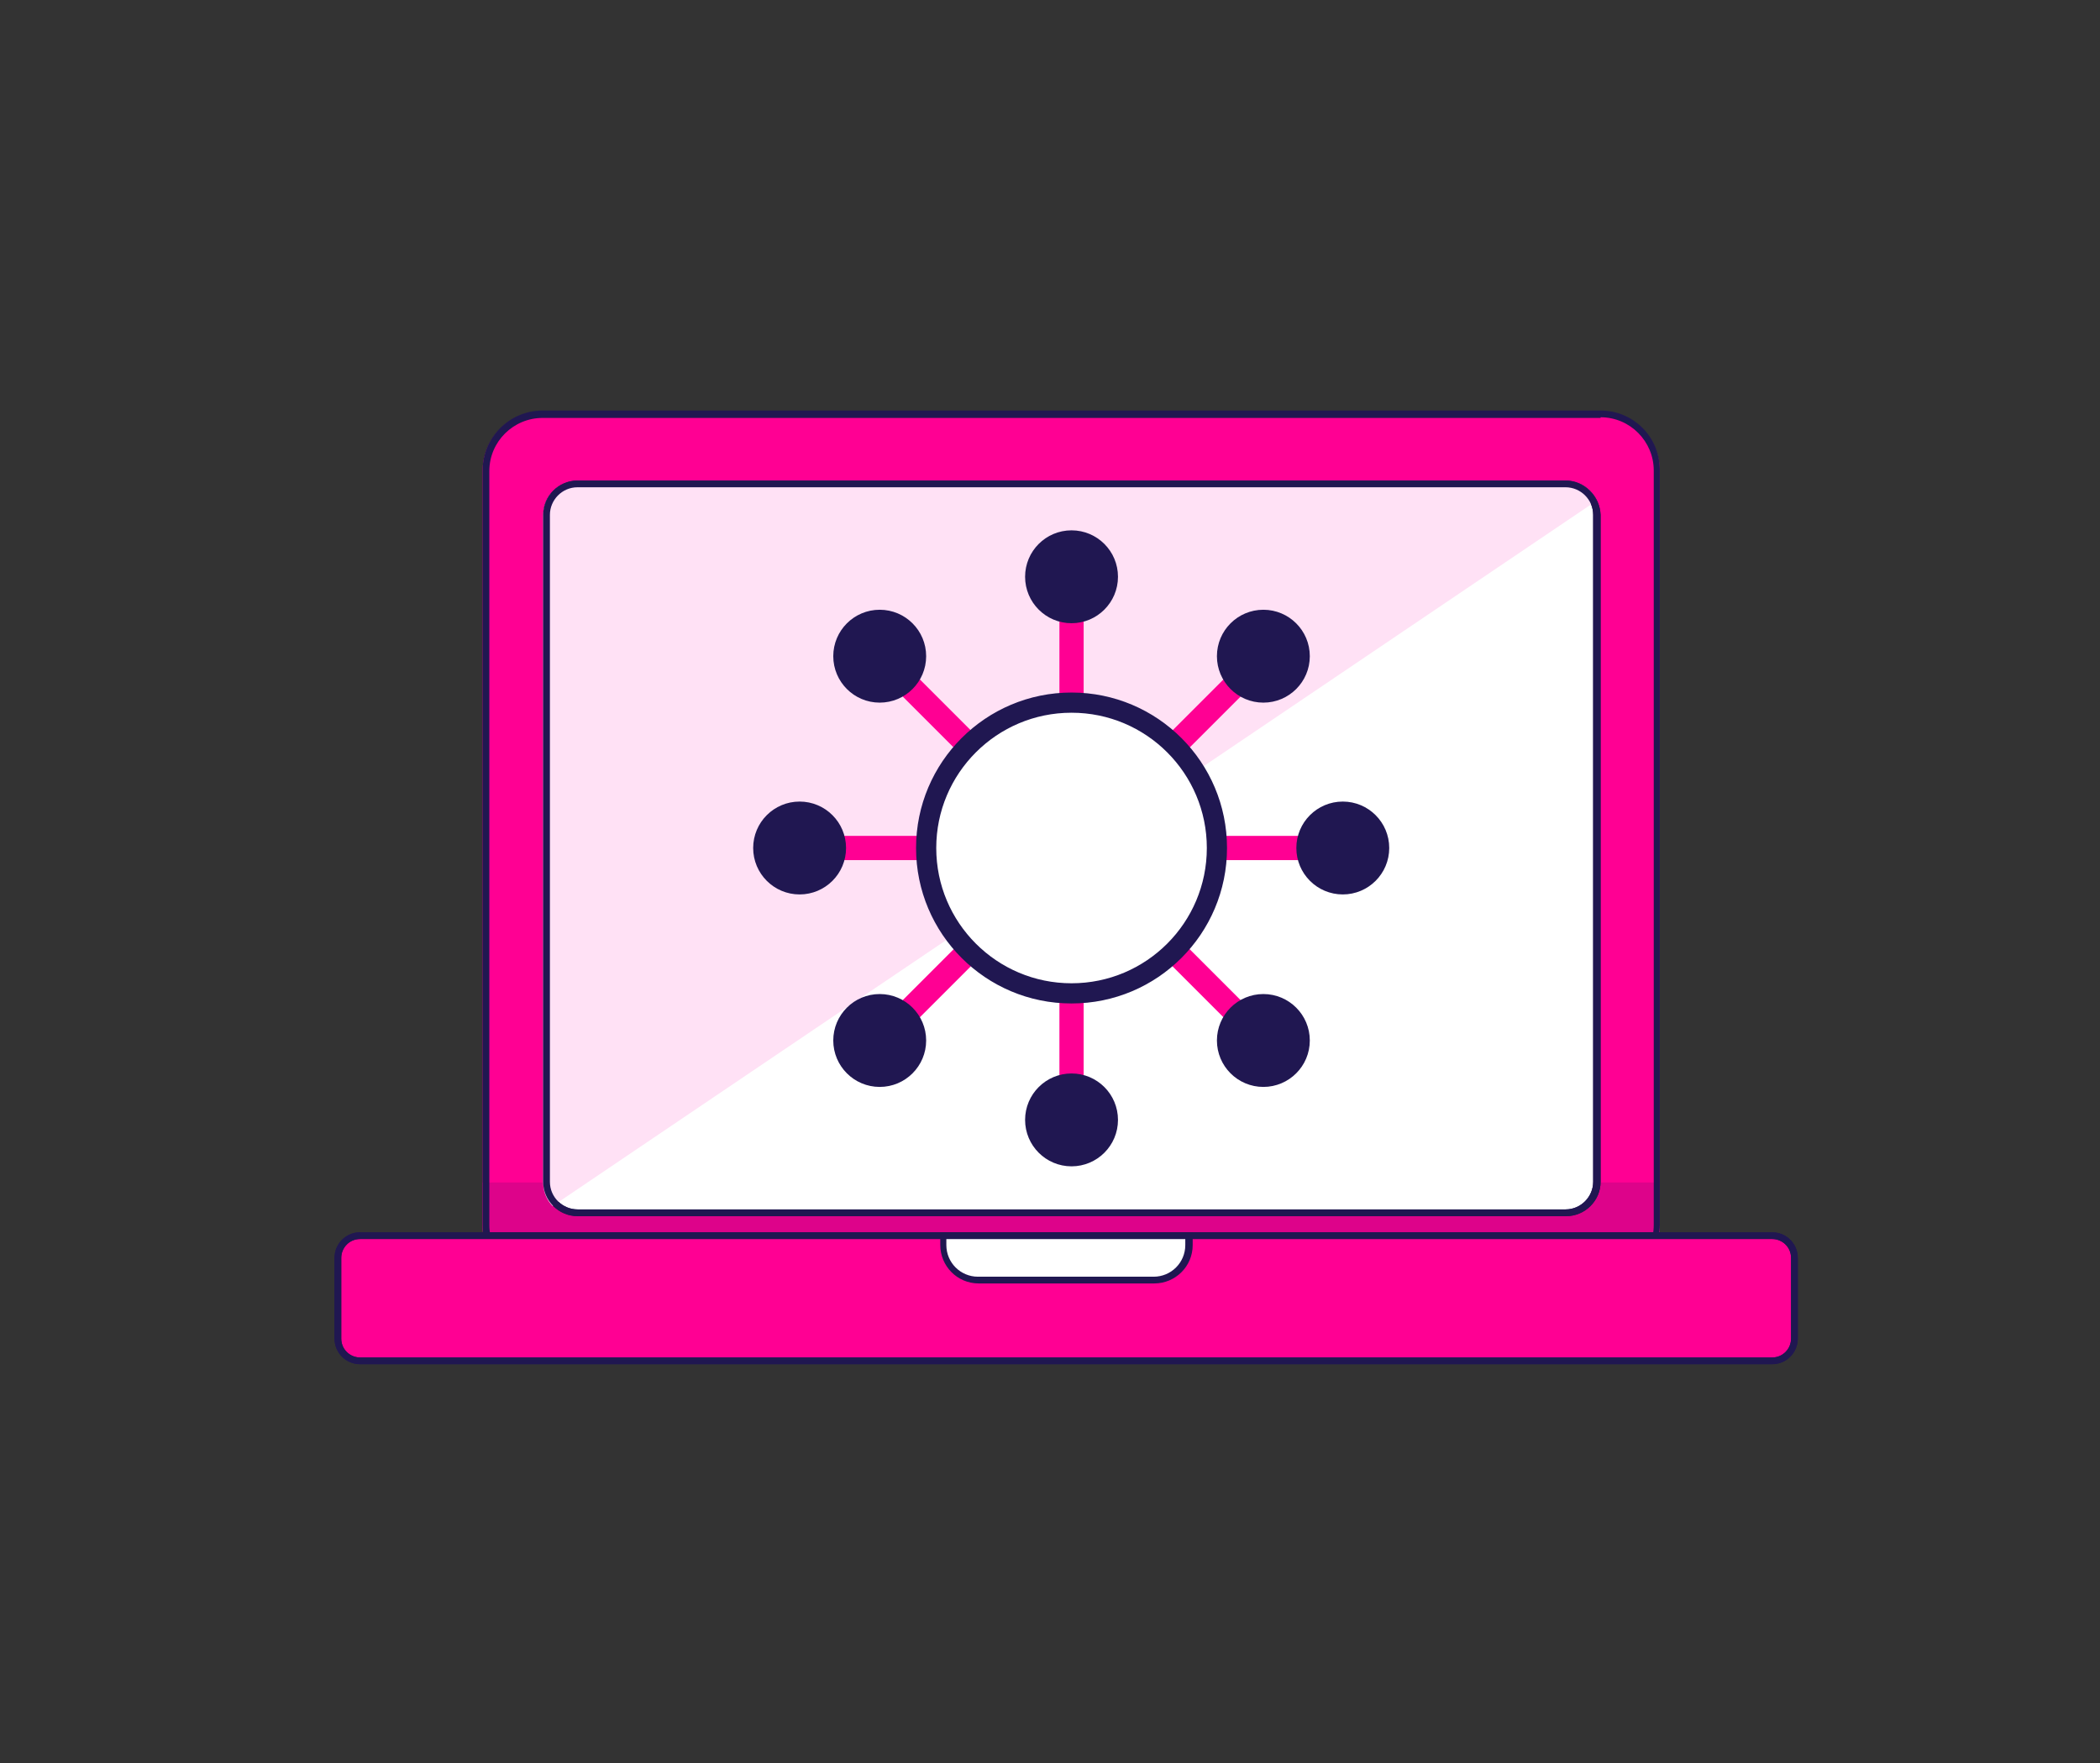
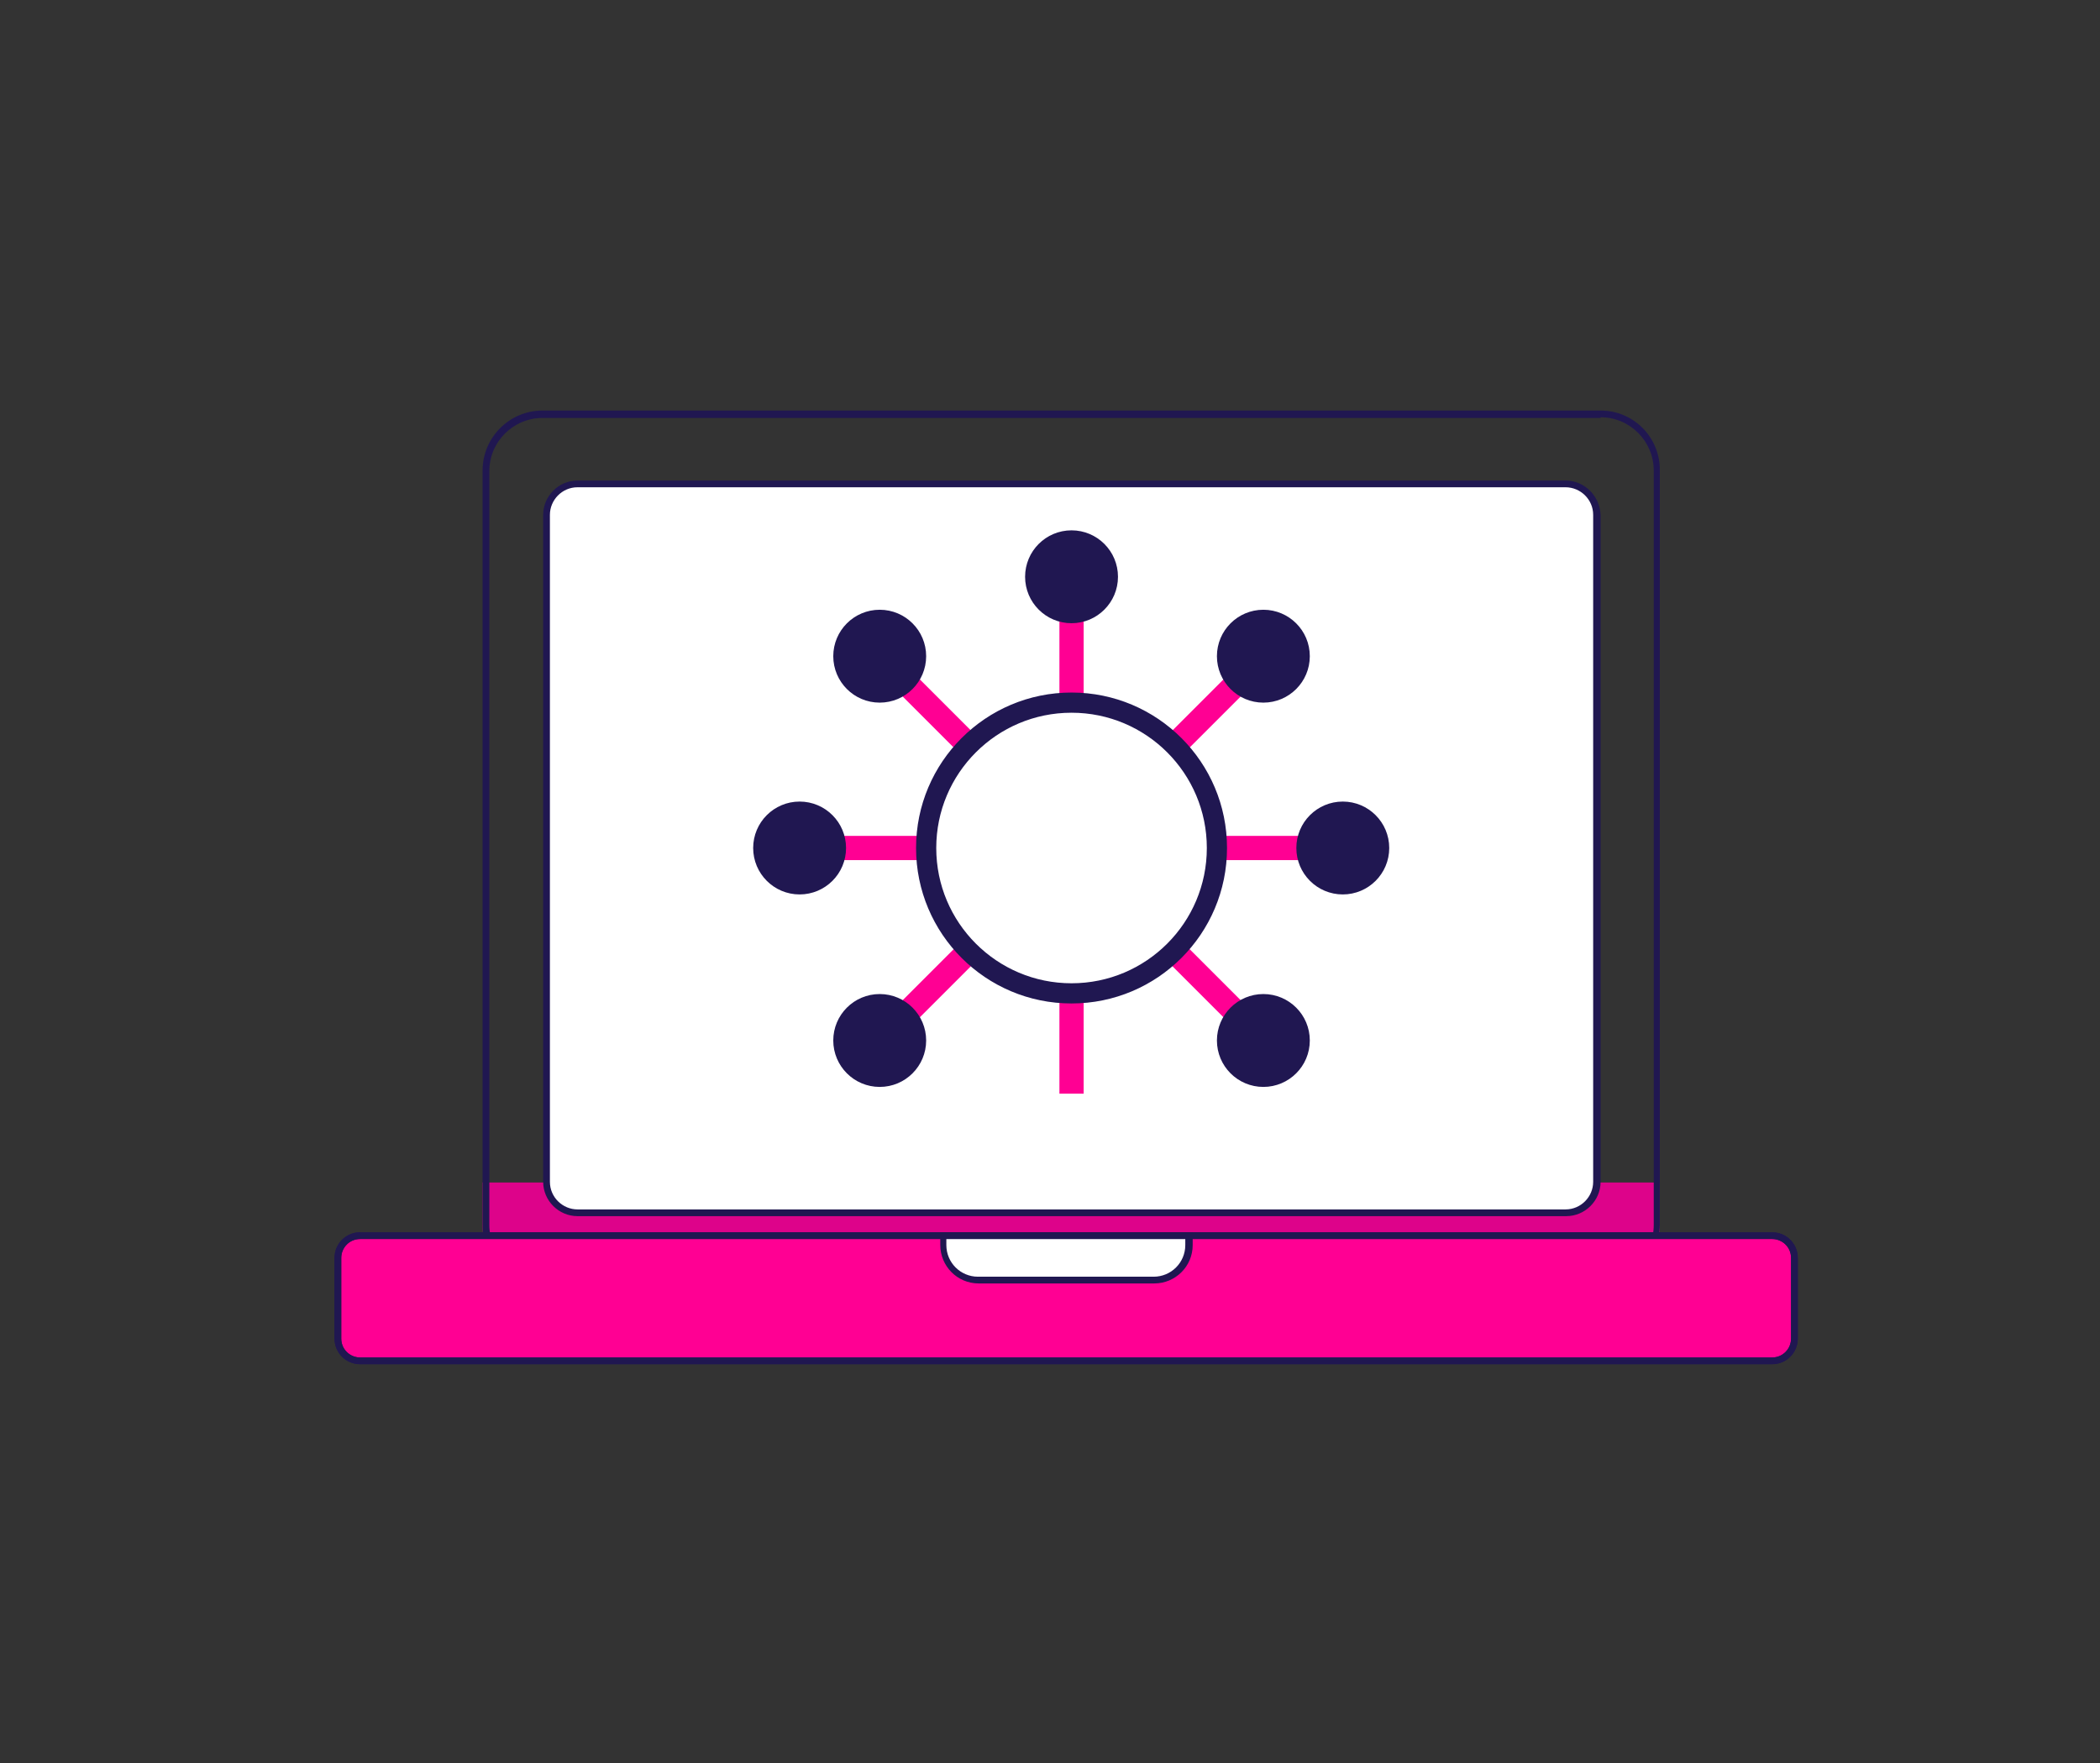
<svg xmlns="http://www.w3.org/2000/svg" version="1.1" id="Layer_1" x="0px" y="0px" viewBox="0 0 312 262" style="enable-background:new 0 0 312 262;" xml:space="preserve">
  <rect x="0" y="0" width="312" height="262" fill="#333333" stroke="none" />
  <style type="text/css">
	.st0{fill:#FF0093;}
	.st1{fill:#DD038A;}
	.st2{fill:#201751;}
	.st3{fill:#FFFFFF;}
	.st4{fill:#FFE1F5;}
	.st5{fill:#FFFFFF;stroke:#201751;stroke-width:3;stroke-miterlimit:10;}
</style>
  <g>
    <g>
      <g>
-         <path class="st0" d="M237.8,191H80.6c-4.9,0-8.9-4-8.9-8.9V70c0-4.9,4-8.9,8.9-8.9h157.1c4.9,0,8.9,4,8.9,8.9v112.1     C246.7,187,242.7,191,237.8,191z" />
-       </g>
+         </g>
      <g>
        <path class="st1" d="M71.7,175.7v6.4c0,4.9,4,8.9,8.9,8.9h157.1c4.9,0,8.9-4,8.9-8.9v-6.4H71.7z" />
      </g>
      <g>
        <g>
          <path class="st2" d="M237.8,62c4.4,0,7.9,3.6,7.9,7.9v112.1c0,4.4-3.6,7.9-7.9,7.9H80.6c-4.4,0-7.9-3.6-7.9-7.9V70      c0-4.4,3.6-7.9,7.9-7.9H237.8 M237.8,61H80.6c-4.9,0-8.9,4-8.9,8.9v112.1c0,4.9,4,8.9,8.9,8.9h157.1c4.9,0,8.9-4,8.9-8.9V70      C246.7,65,242.7,61,237.8,61L237.8,61z" />
        </g>
      </g>
      <g>
        <path class="st3" d="M85.8,180.1c-2.5,0-4.6-2-4.6-4.6V76.5c0-2.5,2-4.6,4.6-4.6h146.9c2.5,0,4.6,2,4.6,4.6v99.1     c0,2.5-2,4.6-4.6,4.6H85.8z" />
        <g>
-           <path class="st2" d="M232.6,72.4c2.2,0,4.1,1.8,4.1,4.1v99.1c0,2.2-1.8,4.1-4.1,4.1H85.8c-2.2,0-4.1-1.8-4.1-4.1V76.5      c0-2.2,1.8-4.1,4.1-4.1H232.6 M232.6,71.4H85.8c-2.8,0-5.1,2.3-5.1,5.1v99.1c0,2.8,2.3,5.1,5.1,5.1h146.9c2.8,0,5.1-2.3,5.1-5.1      V76.5C237.7,73.7,235.4,71.4,232.6,71.4L232.6,71.4z" />
-         </g>
+           </g>
      </g>
      <g>
        <path class="st0" d="M53.5,202.2c-1.8,0-3.3-1.5-3.3-3.3v-12c0-1.8,1.5-3.3,3.3-3.3h209.8c1.8,0,3.3,1.5,3.3,3.3v12     c0,1.8-1.5,3.3-3.3,3.3H53.5z" />
        <g>
          <path class="st2" d="M263.3,184.1c1.5,0,2.8,1.2,2.8,2.8v12c0,1.5-1.2,2.8-2.8,2.8H53.5c-1.5,0-2.8-1.2-2.8-2.8v-12      c0-1.5,1.2-2.8,2.8-2.8H263.3 M263.3,183.1H53.5c-2.1,0-3.8,1.7-3.8,3.8v12c0,2.1,1.7,3.8,3.8,3.8h209.8c2.1,0,3.8-1.7,3.8-3.8      v-12C267.1,184.8,265.4,183.1,263.3,183.1L263.3,183.1z" />
        </g>
      </g>
      <g>
        <path class="st3" d="M145.4,190.2c-2.8,0-5.2-2.3-5.2-5.2v-1.4h36.4v1.4c0,2.8-2.3,5.2-5.2,5.2H145.4z" />
        <g>
          <path class="st2" d="M176.1,184.1v0.9c0,2.6-2.1,4.7-4.7,4.7h-26.1c-2.6,0-4.7-2.1-4.7-4.7v-0.9H176.1 M177.1,183.1h-37.4v1.9      c0,3.1,2.5,5.7,5.7,5.7h26.1c3.1,0,5.7-2.5,5.7-5.7V183.1L177.1,183.1z" />
        </g>
      </g>
      <g>
        <g>
          <path class="st2" d="M263.3,184.1c1.5,0,2.8,1.2,2.8,2.8v12c0,1.5-1.2,2.8-2.8,2.8H53.5c-1.5,0-2.8-1.2-2.8-2.8v-12      c0-1.5,1.2-2.8,2.8-2.8H263.3 M263.3,183.1H53.5c-2.1,0-3.8,1.7-3.8,3.8v12c0,2.1,1.7,3.8,3.8,3.8h209.8c2.1,0,3.8-1.7,3.8-3.8      v-12C267.1,184.8,265.4,183.1,263.3,183.1L263.3,183.1z" />
        </g>
      </g>
      <g>
-         <path class="st4" d="M237.2,74.4c-0.8-1.7-2.5-2.9-4.6-2.9H85.8c-2.8,0-5.1,2.3-5.1,5.1v99.1c0,1.3,0.5,2.6,1.4,3.5L237.2,74.4z" />
-       </g>
+         </g>
      <g>
        <g>
          <path class="st2" d="M232.6,72.4c2.2,0,4.1,1.8,4.1,4.1v99.1c0,2.2-1.8,4.1-4.1,4.1H85.8c-2.2,0-4.1-1.8-4.1-4.1V76.5      c0-2.2,1.8-4.1,4.1-4.1H232.6 M232.6,71.4H85.8c-2.8,0-5.1,2.3-5.1,5.1v99.1c0,2.8,2.3,5.1,5.1,5.1h146.9c2.8,0,5.1-2.3,5.1-5.1      V76.5C237.7,73.7,235.4,71.4,232.6,71.4L232.6,71.4z" />
        </g>
      </g>
    </g>
    <g>
      <g>
        <g>
          <g>
            <rect x="157.4" y="90" class="st0" width="3.6" height="72.5" />
          </g>
          <g>
            <circle class="st2" cx="159.2" cy="85.7" r="6.9" />
-             <circle class="st2" cx="159.2" cy="166.4" r="6.9" />
          </g>
        </g>
        <g>
          <g>
            <rect x="123.2" y="124.2" class="st0" width="72.5" height="3.6" />
          </g>
          <g>
            <circle class="st2" cx="118.8" cy="126" r="6.9" />
            <circle class="st2" cx="199.5" cy="126" r="6.9" />
          </g>
        </g>
        <g>
          <g>
            <rect x="157.6" y="89.9" transform="matrix(0.707 -0.707 0.707 0.707 -42.562 149.661)" class="st0" width="3.6" height="72.5" />
          </g>
          <g>
            <circle class="st2" cx="130.7" cy="97.5" r="6.9" />
            <circle class="st2" cx="187.7" cy="154.6" r="6.9" />
          </g>
        </g>
        <g>
          <g>
            <rect x="123.1" y="124.1" transform="matrix(0.707 -0.707 0.707 0.707 -42.306 149.555)" class="st0" width="72.5" height="3.6" />
          </g>
          <g>
            <circle class="st2" cx="130.7" cy="154.6" r="6.9" />
            <circle class="st2" cx="187.7" cy="97.5" r="6.9" />
          </g>
        </g>
      </g>
      <circle class="st5" cx="159.2" cy="126" r="21.6" />
    </g>
  </g>
</svg>